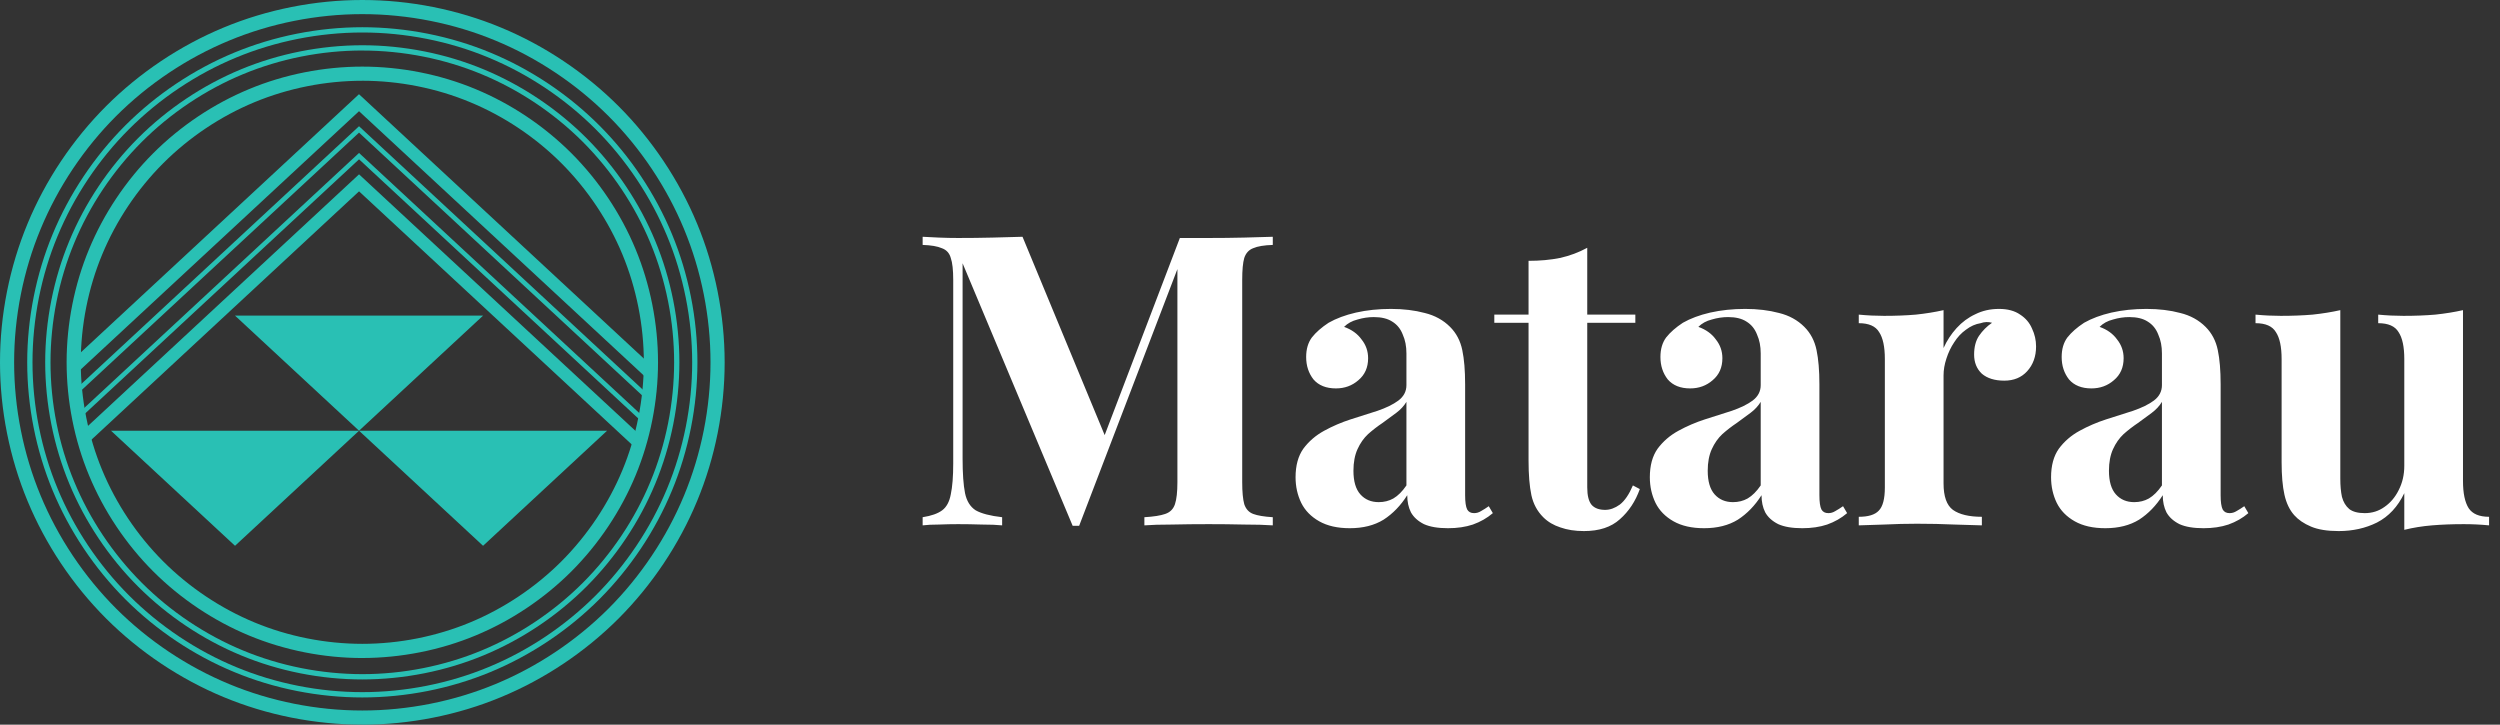
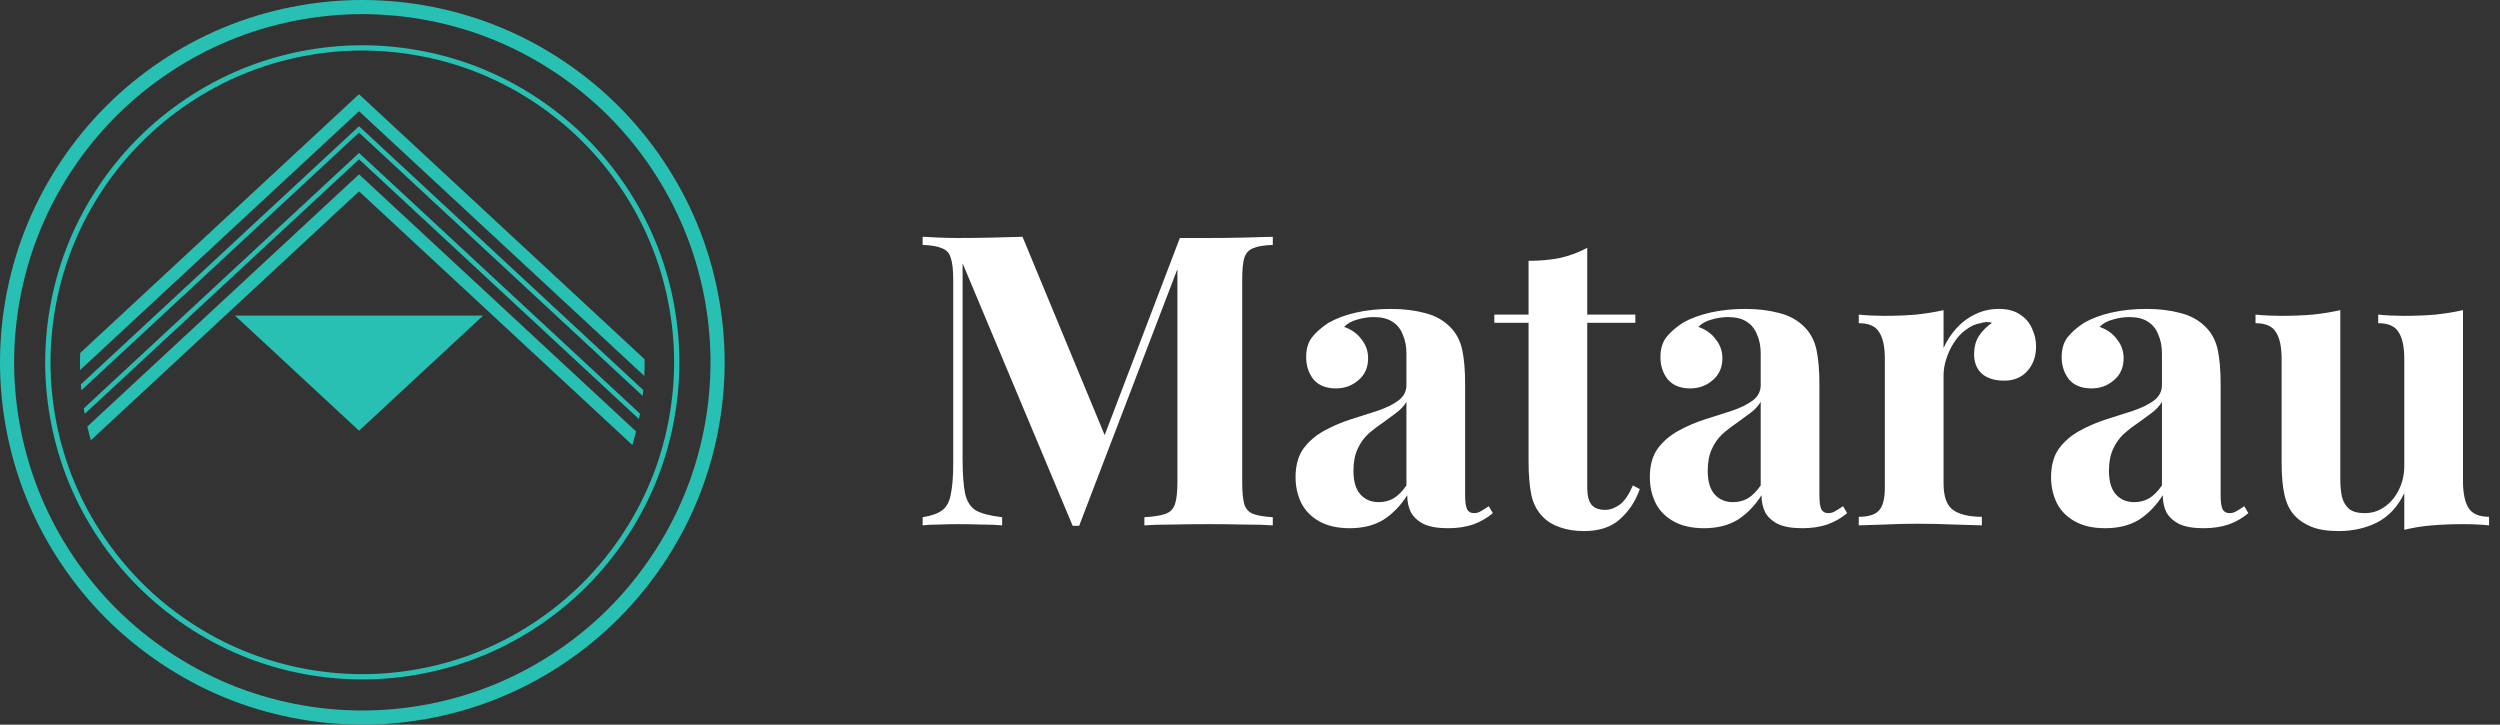
<svg xmlns="http://www.w3.org/2000/svg" width="138" height="40" viewBox="0 0 138 40" fill="none">
  <rect x="0" y="0" width="138" height="40" fill="#333333" stroke="none" />
  <g clip-path="url(#clip0_3734_4086)">
    <path d="M20 40C17.384 40 14.736 39.474 12.345 38.479C9.946 37.486 7.703 35.985 5.857 34.141C4.013 32.297 2.514 30.054 1.52 27.654C0.526 25.262 0 22.616 0 20C0 17.384 0.526 14.738 1.521 12.345C2.514 9.944 4.015 7.701 5.859 5.857C7.703 4.013 9.946 2.514 12.346 1.52C14.738 0.526 17.384 0 20 0C22.616 0 25.262 0.526 27.655 1.521C30.054 2.514 32.299 4.015 34.143 5.859C35.987 7.703 37.487 9.946 38.48 12.346C39.474 14.738 40 17.386 40.001 20.001C40.001 22.617 39.476 25.264 38.48 27.657C37.487 30.056 35.987 32.299 34.143 34.144C32.299 35.988 30.056 37.489 27.655 38.481C25.264 39.476 22.616 40.001 20 40.003V40ZM20 0.78C17.487 0.78 14.942 1.286 12.644 2.242C10.336 3.197 8.181 4.638 6.409 6.409C4.638 8.181 3.196 10.336 2.242 12.644C1.286 14.942 0.78 17.486 0.78 20C0.78 22.513 1.286 25.056 2.242 27.356C3.197 29.663 4.638 31.819 6.409 33.591C8.182 35.362 10.338 36.804 12.644 37.758C14.942 38.714 17.486 39.22 20 39.22C22.514 39.22 25.058 38.714 27.356 37.758C29.662 36.804 31.818 35.362 33.591 33.591C35.362 31.818 36.804 29.662 37.758 27.356C38.714 25.058 39.22 22.514 39.22 20C39.22 17.487 38.714 14.942 37.758 12.644C36.803 10.336 35.362 8.181 33.591 6.409C31.819 4.638 29.663 3.196 27.356 2.242C25.058 1.286 22.514 0.78 20 0.78Z" fill="#29C0B4" />
-     <path d="M20 38.499C17.58 38.499 15.132 38.013 12.92 37.094C10.701 36.176 8.626 34.788 6.92 33.082C5.214 31.375 3.827 29.3 2.908 27.081C1.989 24.869 1.502 22.421 1.502 20.001C1.502 17.582 1.989 15.133 2.908 12.922C3.827 10.702 5.214 8.627 6.92 6.921C8.626 5.215 10.701 3.828 12.92 2.909C15.133 1.99 17.58 1.503 20 1.503C22.42 1.503 24.869 1.99 27.08 2.909C29.299 3.827 31.374 5.215 33.08 6.921C34.787 8.626 36.173 10.702 37.092 12.922C38.011 15.134 38.498 17.582 38.498 20.001C38.498 22.421 38.011 24.87 37.092 27.081C36.173 29.3 34.787 31.375 33.08 33.082C31.374 34.788 29.299 36.174 27.08 37.094C24.867 38.013 22.42 38.499 20 38.499ZM20 1.794C17.618 1.794 15.209 2.274 13.032 3.178C10.847 4.082 8.806 5.447 7.126 7.126C5.447 8.804 4.082 10.847 3.178 13.032C2.272 15.209 1.794 17.618 1.794 20C1.794 22.381 2.274 24.791 3.178 26.968C4.082 29.153 5.447 31.195 7.127 32.874C8.806 34.553 10.848 35.919 13.033 36.822C15.211 37.728 17.619 38.206 20.002 38.206C22.382 38.206 24.792 37.726 26.97 36.822C29.155 35.919 31.196 34.553 32.876 32.874C34.554 31.196 35.92 29.153 36.824 26.968C37.729 24.791 38.208 22.382 38.208 20C38.208 17.619 37.728 15.209 36.824 13.032C35.92 10.847 34.554 8.804 32.874 7.126C31.195 5.447 29.153 4.082 26.968 3.178C24.792 2.272 22.382 1.794 20 1.794Z" fill="#29C0B4" />
    <path d="M20 37.505C17.709 37.505 15.393 37.045 13.3 36.174C11.2 35.305 9.236 33.992 7.622 32.378C6.007 30.763 4.695 28.8 3.825 26.7C2.956 24.607 2.496 22.29 2.495 20.001C2.495 17.711 2.955 15.396 3.825 13.303C4.695 11.203 6.007 9.239 7.622 7.625C9.236 6.01 11.2 4.698 13.3 3.828C15.393 2.959 17.708 2.499 19.998 2.498C22.289 2.498 24.606 2.959 26.697 3.828C28.797 4.698 30.761 6.01 32.375 7.625C33.989 9.239 35.302 11.203 36.171 13.303C37.041 15.396 37.501 17.712 37.502 20.001C37.502 22.292 37.042 24.608 36.171 26.7C35.302 28.8 33.989 30.763 32.375 32.378C30.761 33.992 28.797 35.305 26.697 36.174C24.604 37.044 22.287 37.504 19.998 37.505H20ZM20 2.788C17.747 2.788 15.469 3.242 13.412 4.097C11.347 4.952 9.417 6.243 7.829 7.831C6.241 9.419 4.95 11.349 4.097 13.414C3.241 15.472 2.789 17.75 2.788 20.001C2.788 22.253 3.241 24.531 4.097 26.589C4.95 28.654 6.242 30.584 7.829 32.172C9.417 33.76 11.347 35.051 13.412 35.905C15.469 36.76 17.747 37.212 20 37.213C22.251 37.213 24.529 36.76 26.587 35.905C28.652 35.051 30.582 33.759 32.171 32.172C33.759 30.584 35.049 28.654 35.903 26.589C36.758 24.532 37.21 22.254 37.212 20.001C37.212 17.75 36.758 15.472 35.903 13.414C35.048 11.349 33.757 9.419 32.171 7.831C30.582 6.243 28.652 4.952 26.587 4.098C24.53 3.243 22.253 2.791 20 2.79V2.788Z" fill="#29C0B4" />
-     <path d="M20 36.323C17.864 36.323 15.703 35.893 13.753 35.083C11.795 34.272 9.964 33.048 8.458 31.542C6.952 30.036 5.728 28.205 4.917 26.247C4.106 24.297 3.678 22.136 3.677 20C3.677 17.864 4.106 15.703 4.917 13.753C5.728 11.795 6.952 9.964 8.458 8.458C9.964 6.952 11.795 5.728 13.753 4.917C15.703 4.106 17.864 3.678 20 3.677C22.136 3.677 24.297 4.106 26.247 4.917C28.205 5.728 30.036 6.952 31.542 8.458C33.048 9.964 34.272 11.795 35.083 13.753C35.893 15.703 36.322 17.863 36.323 19.998C36.323 22.135 35.893 24.296 35.083 26.245C34.273 28.203 33.048 30.033 31.542 31.541C30.036 33.047 28.205 34.271 26.247 35.081C24.296 35.891 22.136 36.32 20 36.322V36.323ZM20 4.458C17.965 4.458 15.91 4.869 14.052 5.639C12.187 6.411 10.444 7.577 9.01 9.01C7.576 10.444 6.411 12.187 5.639 14.052C4.867 15.909 4.46 17.965 4.458 20C4.458 22.034 4.869 24.09 5.639 25.946C6.411 27.811 7.576 29.555 9.01 30.989C10.444 32.422 12.187 33.588 14.052 34.36C15.909 35.131 17.965 35.539 20 35.54C22.033 35.54 24.09 35.13 25.946 34.36C27.811 33.588 29.555 32.422 30.989 30.989C32.422 29.553 33.589 27.811 34.36 25.946C35.131 24.09 35.539 22.033 35.54 19.998C35.54 17.964 35.13 15.907 34.36 14.051C33.588 12.186 32.422 10.444 30.989 9.008C29.555 7.575 27.811 6.409 25.946 5.638C24.09 4.866 22.033 4.458 19.998 4.457L20 4.458Z" fill="#29C0B4" />
    <path d="M12.973 17.423H26.665L19.819 23.775L12.973 17.423Z" fill="#29C0B4" />
-     <path d="M19.819 23.776H33.51L26.665 30.128L19.819 23.776Z" fill="#29C0B4" />
-     <path d="M6.127 23.776H19.819L12.973 30.128L6.127 23.776Z" fill="#29C0B4" />
+     <path d="M6.127 23.776L12.973 30.128L6.127 23.776Z" fill="#29C0B4" />
    <path d="M4.425 19.485C4.419 19.657 4.415 19.828 4.415 20C4.415 20.143 4.418 20.285 4.421 20.427L19.818 6.138L35.565 20.752C35.578 20.503 35.583 20.252 35.583 20C35.583 19.943 35.582 19.886 35.58 19.829L19.816 5.2L4.425 19.485Z" fill="#29C0B4" />
    <path d="M4.462 21.219C4.471 21.328 4.48 21.436 4.492 21.545L19.818 7.321L35.473 21.851C35.486 21.745 35.498 21.638 35.508 21.531L19.818 6.968L4.462 21.219Z" fill="#29C0B4" />
    <path d="M4.676 22.846L19.819 8.794L35.27 23.133C35.291 23.034 35.309 22.934 35.327 22.834L19.926 8.541L19.82 8.441L4.625 22.542C4.642 22.643 4.658 22.745 4.678 22.845L4.676 22.846Z" fill="#29C0B4" />
    <path d="M4.821 23.544C4.881 23.798 4.946 24.051 5.017 24.3L19.819 10.562L34.905 24.564C34.98 24.318 35.049 24.069 35.113 23.817L19.819 9.623L4.821 23.544Z" fill="#29C0B4" />
  </g>
  <path d="M70.258 13.07V13.52C69.778 13.535 69.418 13.595 69.178 13.7C68.938 13.79 68.773 13.97 68.683 14.24C68.608 14.495 68.57 14.9 68.57 15.455V26.615C68.57 27.155 68.608 27.56 68.683 27.83C68.773 28.1 68.938 28.28 69.178 28.37C69.418 28.46 69.778 28.52 70.258 28.55V29C69.838 28.97 69.305 28.955 68.66 28.955C68.03 28.94 67.385 28.933 66.725 28.933C66.005 28.933 65.33 28.94 64.7 28.955C64.07 28.955 63.56 28.97 63.17 29V28.55C63.68 28.52 64.063 28.46 64.318 28.37C64.588 28.28 64.768 28.1 64.858 27.83C64.948 27.56 64.993 27.155 64.993 26.615V14.443H65.15L59.57 29.023H59.21L53.135 14.533V25.31C53.135 26.135 53.18 26.773 53.27 27.223C53.36 27.657 53.555 27.973 53.855 28.168C54.17 28.348 54.658 28.475 55.318 28.55V29C55.033 28.97 54.658 28.955 54.193 28.955C53.728 28.94 53.293 28.933 52.888 28.933C52.543 28.933 52.19 28.94 51.83 28.955C51.47 28.955 51.17 28.97 50.93 29V28.55C51.41 28.475 51.77 28.348 52.01 28.168C52.25 27.988 52.408 27.695 52.483 27.29C52.573 26.87 52.618 26.3 52.618 25.58V15.455C52.618 14.9 52.573 14.495 52.483 14.24C52.408 13.97 52.243 13.79 51.988 13.7C51.748 13.595 51.395 13.535 50.93 13.52V13.07C51.17 13.085 51.47 13.1 51.83 13.115C52.19 13.13 52.543 13.137 52.888 13.137C53.533 13.137 54.163 13.13 54.778 13.115C55.408 13.1 55.963 13.085 56.443 13.07L61.168 24.477L60.605 24.995L65.128 13.137C65.383 13.137 65.645 13.137 65.915 13.137C66.185 13.137 66.455 13.137 66.725 13.137C67.385 13.137 68.03 13.13 68.66 13.115C69.305 13.1 69.838 13.085 70.258 13.07ZM74.508 29.157C73.833 29.157 73.27 29.03 72.82 28.775C72.37 28.52 72.04 28.183 71.83 27.762C71.62 27.328 71.515 26.855 71.515 26.345C71.515 25.7 71.658 25.175 71.943 24.77C72.243 24.365 72.625 24.035 73.09 23.78C73.555 23.525 74.043 23.315 74.553 23.15C75.078 22.985 75.573 22.828 76.038 22.677C76.518 22.512 76.9 22.325 77.185 22.115C77.485 21.89 77.635 21.605 77.635 21.26V19.505C77.635 19.115 77.568 18.77 77.433 18.47C77.313 18.155 77.118 17.915 76.848 17.75C76.593 17.585 76.255 17.503 75.835 17.503C75.535 17.503 75.235 17.547 74.935 17.637C74.635 17.712 74.388 17.848 74.193 18.043C74.613 18.192 74.935 18.425 75.16 18.74C75.4 19.04 75.52 19.385 75.52 19.775C75.52 20.285 75.34 20.69 74.98 20.99C74.635 21.29 74.223 21.44 73.743 21.44C73.203 21.44 72.79 21.275 72.505 20.945C72.235 20.6 72.1 20.188 72.1 19.707C72.1 19.273 72.205 18.913 72.415 18.628C72.64 18.343 72.948 18.073 73.338 17.817C73.758 17.578 74.26 17.39 74.845 17.255C75.445 17.12 76.09 17.052 76.78 17.052C77.47 17.052 78.093 17.128 78.648 17.277C79.203 17.413 79.668 17.668 80.043 18.043C80.388 18.387 80.613 18.815 80.718 19.325C80.823 19.82 80.875 20.45 80.875 21.215V27.335C80.875 27.71 80.913 27.973 80.988 28.122C81.063 28.258 81.19 28.325 81.37 28.325C81.505 28.325 81.633 28.288 81.753 28.212C81.888 28.137 82.03 28.047 82.18 27.942L82.405 28.325C82.09 28.595 81.723 28.805 81.303 28.955C80.898 29.09 80.44 29.157 79.93 29.157C79.375 29.157 78.933 29.082 78.603 28.933C78.273 28.767 78.033 28.55 77.883 28.28C77.748 28.01 77.68 27.695 77.68 27.335C77.32 27.905 76.885 28.355 76.375 28.685C75.865 29 75.243 29.157 74.508 29.157ZM76.105 27.718C76.405 27.718 76.675 27.65 76.915 27.515C77.17 27.365 77.41 27.125 77.635 26.795V22.183C77.5 22.407 77.313 22.61 77.073 22.79C76.833 22.97 76.578 23.157 76.308 23.352C76.038 23.532 75.775 23.735 75.52 23.96C75.28 24.185 75.085 24.462 74.935 24.793C74.785 25.122 74.71 25.52 74.71 25.985C74.71 26.57 74.838 27.005 75.093 27.29C75.348 27.575 75.685 27.718 76.105 27.718ZM87.616 13.678V17.367H90.271V17.817H87.616V26.907C87.616 27.358 87.698 27.68 87.863 27.875C88.028 28.055 88.276 28.145 88.606 28.145C88.876 28.145 89.146 28.047 89.416 27.852C89.686 27.642 89.926 27.29 90.136 26.795L90.518 26.997C90.278 27.672 89.911 28.227 89.416 28.663C88.936 29.098 88.276 29.315 87.436 29.315C86.941 29.315 86.506 29.247 86.131 29.113C85.756 28.992 85.441 28.805 85.186 28.55C84.856 28.22 84.638 27.815 84.533 27.335C84.428 26.84 84.376 26.203 84.376 25.422V17.817H82.486V17.367H84.376V14.398C85.006 14.398 85.583 14.345 86.108 14.24C86.648 14.12 87.151 13.932 87.616 13.678ZM94.064 29.157C93.388 29.157 92.826 29.03 92.376 28.775C91.926 28.52 91.596 28.183 91.386 27.762C91.176 27.328 91.071 26.855 91.071 26.345C91.071 25.7 91.213 25.175 91.499 24.77C91.799 24.365 92.181 24.035 92.646 23.78C93.111 23.525 93.599 23.315 94.109 23.15C94.633 22.985 95.129 22.828 95.594 22.677C96.073 22.512 96.456 22.325 96.741 22.115C97.041 21.89 97.191 21.605 97.191 21.26V19.505C97.191 19.115 97.124 18.77 96.989 18.47C96.868 18.155 96.674 17.915 96.403 17.75C96.148 17.585 95.811 17.503 95.391 17.503C95.091 17.503 94.791 17.547 94.491 17.637C94.191 17.712 93.944 17.848 93.749 18.043C94.168 18.192 94.491 18.425 94.716 18.74C94.956 19.04 95.076 19.385 95.076 19.775C95.076 20.285 94.896 20.69 94.536 20.99C94.191 21.29 93.778 21.44 93.299 21.44C92.758 21.44 92.346 21.275 92.061 20.945C91.791 20.6 91.656 20.188 91.656 19.707C91.656 19.273 91.761 18.913 91.971 18.628C92.196 18.343 92.504 18.073 92.894 17.817C93.314 17.578 93.816 17.39 94.401 17.255C95.001 17.12 95.646 17.052 96.336 17.052C97.026 17.052 97.648 17.128 98.204 17.277C98.758 17.413 99.224 17.668 99.599 18.043C99.944 18.387 100.168 18.815 100.273 19.325C100.378 19.82 100.431 20.45 100.431 21.215V27.335C100.431 27.71 100.468 27.973 100.543 28.122C100.618 28.258 100.746 28.325 100.926 28.325C101.061 28.325 101.188 28.288 101.308 28.212C101.443 28.137 101.586 28.047 101.736 27.942L101.961 28.325C101.646 28.595 101.278 28.805 100.858 28.955C100.453 29.09 99.996 29.157 99.486 29.157C98.931 29.157 98.489 29.082 98.159 28.933C97.829 28.767 97.588 28.55 97.439 28.28C97.303 28.01 97.236 27.695 97.236 27.335C96.876 27.905 96.441 28.355 95.931 28.685C95.421 29 94.799 29.157 94.064 29.157ZM95.661 27.718C95.961 27.718 96.231 27.65 96.471 27.515C96.726 27.365 96.966 27.125 97.191 26.795V22.183C97.056 22.407 96.868 22.61 96.629 22.79C96.388 22.97 96.133 23.157 95.864 23.352C95.594 23.532 95.331 23.735 95.076 23.96C94.836 24.185 94.641 24.462 94.491 24.793C94.341 25.122 94.266 25.52 94.266 25.985C94.266 26.57 94.394 27.005 94.648 27.29C94.903 27.575 95.241 27.718 95.661 27.718ZM110.344 17.052C110.824 17.052 111.214 17.157 111.514 17.367C111.814 17.562 112.031 17.817 112.166 18.133C112.316 18.448 112.391 18.777 112.391 19.122C112.391 19.677 112.226 20.135 111.896 20.495C111.581 20.84 111.161 21.012 110.636 21.012C110.111 21.012 109.699 20.885 109.399 20.63C109.114 20.36 108.971 20.008 108.971 19.573C108.971 19.152 109.061 18.808 109.241 18.538C109.436 18.253 109.676 18.012 109.961 17.817C109.751 17.758 109.541 17.765 109.331 17.84C109.046 17.885 108.776 18.005 108.521 18.2C108.266 18.38 108.049 18.613 107.869 18.898C107.689 19.168 107.546 19.468 107.441 19.797C107.336 20.113 107.284 20.42 107.284 20.72V26.683C107.284 27.402 107.456 27.89 107.801 28.145C108.161 28.4 108.694 28.527 109.399 28.527V29C109.054 28.985 108.551 28.97 107.891 28.955C107.231 28.925 106.541 28.91 105.821 28.91C105.221 28.91 104.614 28.925 103.999 28.955C103.384 28.97 102.919 28.985 102.604 29V28.527C103.129 28.527 103.496 28.415 103.706 28.19C103.931 27.965 104.044 27.538 104.044 26.907V19.82C104.044 19.145 103.939 18.65 103.729 18.335C103.534 18.005 103.159 17.84 102.604 17.84V17.367C103.084 17.413 103.549 17.435 103.999 17.435C104.629 17.435 105.214 17.413 105.754 17.367C106.309 17.308 106.819 17.225 107.284 17.12V19.212C107.464 18.808 107.704 18.44 108.004 18.11C108.304 17.78 108.649 17.525 109.039 17.345C109.429 17.15 109.864 17.052 110.344 17.052ZM116.212 29.157C115.537 29.157 114.974 29.03 114.524 28.775C114.074 28.52 113.744 28.183 113.534 27.762C113.324 27.328 113.219 26.855 113.219 26.345C113.219 25.7 113.362 25.175 113.647 24.77C113.947 24.365 114.329 24.035 114.794 23.78C115.259 23.525 115.747 23.315 116.257 23.15C116.782 22.985 117.277 22.828 117.742 22.677C118.222 22.512 118.604 22.325 118.889 22.115C119.189 21.89 119.339 21.605 119.339 21.26V19.505C119.339 19.115 119.272 18.77 119.137 18.47C119.017 18.155 118.822 17.915 118.552 17.75C118.297 17.585 117.959 17.503 117.539 17.503C117.239 17.503 116.939 17.547 116.639 17.637C116.339 17.712 116.092 17.848 115.897 18.043C116.317 18.192 116.639 18.425 116.864 18.74C117.104 19.04 117.224 19.385 117.224 19.775C117.224 20.285 117.044 20.69 116.684 20.99C116.339 21.29 115.927 21.44 115.447 21.44C114.907 21.44 114.494 21.275 114.209 20.945C113.939 20.6 113.804 20.188 113.804 19.707C113.804 19.273 113.909 18.913 114.119 18.628C114.344 18.343 114.652 18.073 115.042 17.817C115.462 17.578 115.964 17.39 116.549 17.255C117.149 17.12 117.794 17.052 118.484 17.052C119.174 17.052 119.797 17.128 120.352 17.277C120.907 17.413 121.372 17.668 121.747 18.043C122.092 18.387 122.317 18.815 122.422 19.325C122.527 19.82 122.579 20.45 122.579 21.215V27.335C122.579 27.71 122.617 27.973 122.692 28.122C122.767 28.258 122.894 28.325 123.074 28.325C123.209 28.325 123.337 28.288 123.457 28.212C123.592 28.137 123.734 28.047 123.884 27.942L124.109 28.325C123.794 28.595 123.427 28.805 123.007 28.955C122.602 29.09 122.144 29.157 121.634 29.157C121.079 29.157 120.637 29.082 120.307 28.933C119.977 28.767 119.737 28.55 119.587 28.28C119.452 28.01 119.384 27.695 119.384 27.335C119.024 27.905 118.589 28.355 118.079 28.685C117.569 29 116.947 29.157 116.212 29.157ZM117.809 27.718C118.109 27.718 118.379 27.65 118.619 27.515C118.874 27.365 119.114 27.125 119.339 26.795V22.183C119.204 22.407 119.017 22.61 118.777 22.79C118.537 22.97 118.282 23.157 118.012 23.352C117.742 23.532 117.479 23.735 117.224 23.96C116.984 24.185 116.789 24.462 116.639 24.793C116.489 25.122 116.414 25.52 116.414 25.985C116.414 26.57 116.542 27.005 116.797 27.29C117.052 27.575 117.389 27.718 117.809 27.718ZM135.957 17.12V26.547C135.957 27.223 136.062 27.725 136.272 28.055C136.482 28.37 136.857 28.527 137.397 28.527V29C136.932 28.955 136.467 28.933 136.002 28.933C135.372 28.933 134.787 28.955 134.247 29C133.707 29.045 133.197 29.128 132.717 29.247V27.223C132.357 27.973 131.855 28.512 131.21 28.843C130.58 29.157 129.875 29.315 129.095 29.315C128.465 29.315 127.955 29.233 127.565 29.067C127.175 28.902 126.867 28.692 126.642 28.438C126.387 28.152 126.207 27.777 126.102 27.312C125.997 26.848 125.945 26.247 125.945 25.512V19.82C125.945 19.145 125.84 18.65 125.63 18.335C125.435 18.005 125.06 17.84 124.505 17.84V17.367C124.985 17.413 125.45 17.435 125.9 17.435C126.53 17.435 127.115 17.413 127.655 17.367C128.21 17.308 128.72 17.225 129.185 17.12V26.435C129.185 26.81 129.215 27.14 129.275 27.425C129.35 27.71 129.485 27.935 129.68 28.1C129.875 28.25 130.16 28.325 130.535 28.325C130.94 28.325 131.3 28.212 131.615 27.988C131.945 27.762 132.207 27.455 132.402 27.065C132.612 26.66 132.717 26.21 132.717 25.715V19.82C132.717 19.145 132.612 18.65 132.402 18.335C132.207 18.005 131.832 17.84 131.277 17.84V17.367C131.757 17.413 132.222 17.435 132.672 17.435C133.302 17.435 133.887 17.413 134.427 17.367C134.982 17.308 135.492 17.225 135.957 17.12Z" fill="white" />
  <defs>
    <clipPath id="clip0_3734_4086">
      <rect width="40" height="40" fill="white" />
    </clipPath>
  </defs>
</svg>